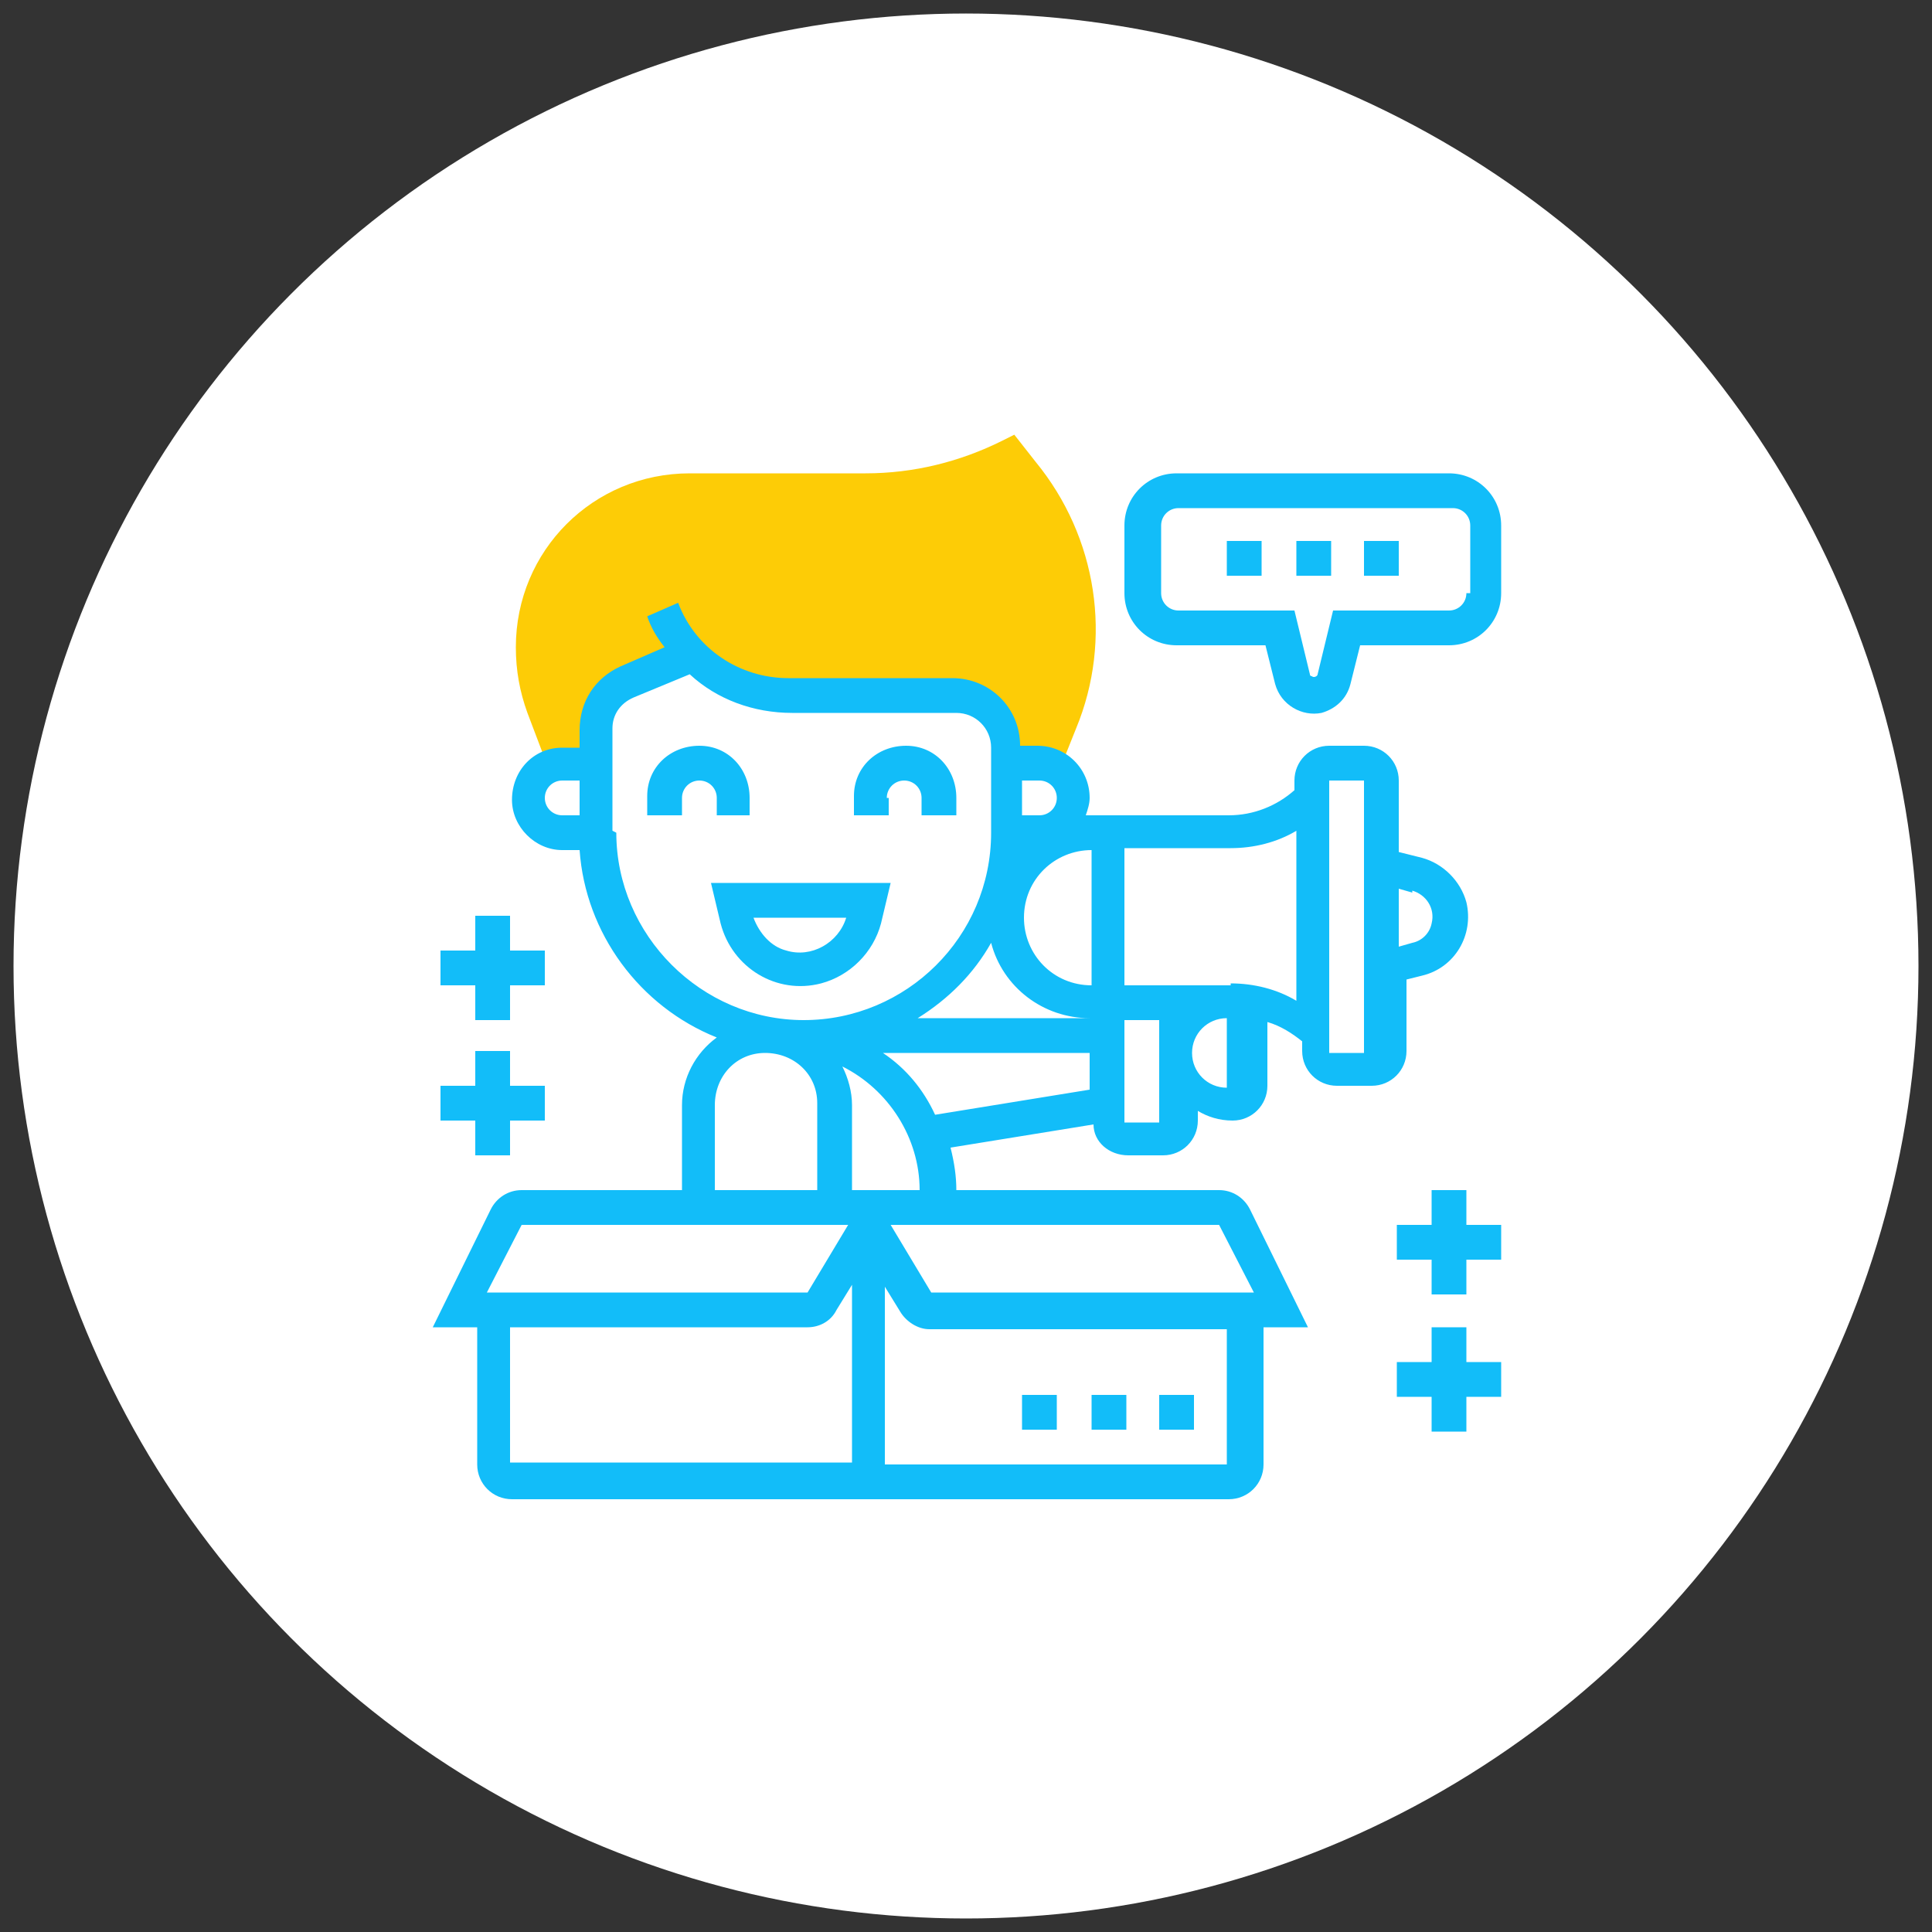
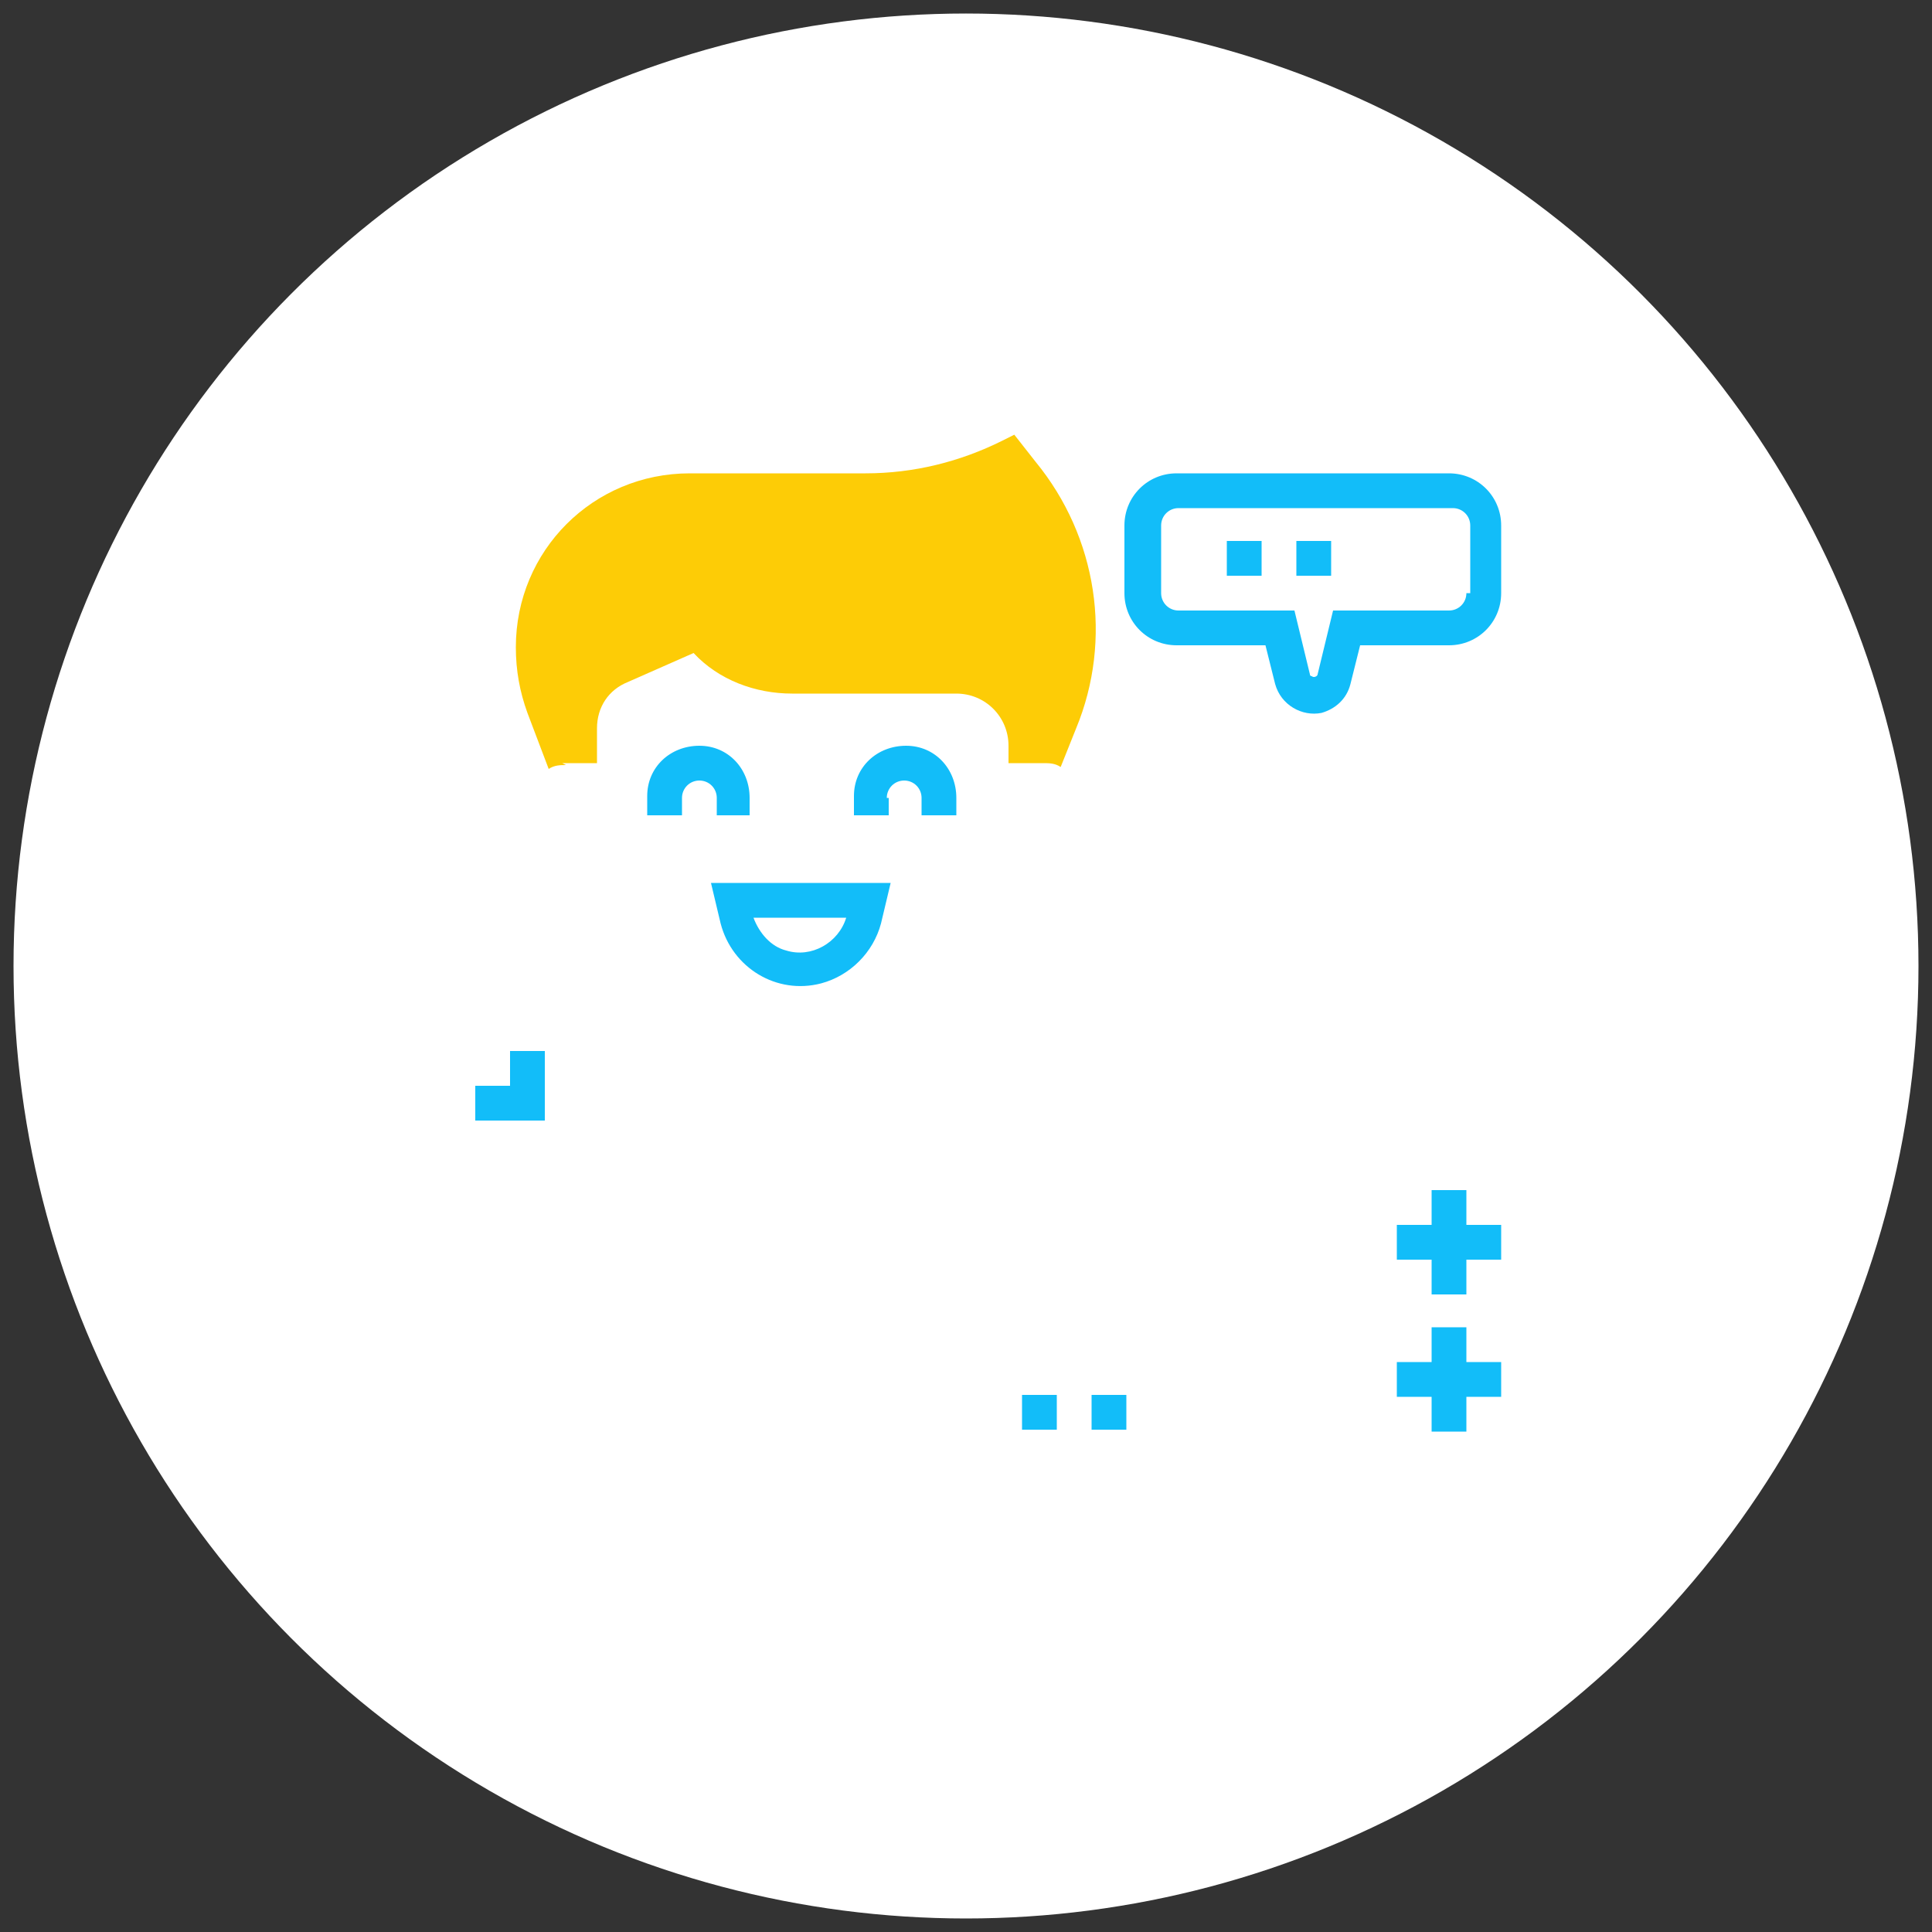
<svg xmlns="http://www.w3.org/2000/svg" version="1.1" viewBox="0 0 100 100">
  <rect x="0" y="0" width="100" height="100" fill="#333333" stroke="none" />
  <defs>
    <style>
      .cls-1 {
        fill: none;
      }

      .cls-1, .cls-2, .cls-3, .cls-4 {
        stroke-width: 0px;
      }

      .cls-2 {
        fill: #12bdf9;
      }

      .cls-3 {
        fill: #fdcc06;
      }

      .cls-4 {
        fill: #fff;
      }
    </style>
  </defs>
  <g id="Layer_1" data-name="Layer 1">
    <g id="Group_802" data-name="Group 802">
      <g id="Group_716" data-name="Group 716">
        <circle id="Ellipse_41-2" data-name="Ellipse 41-2" class="cls-4" cx="50" cy="50" r="49.3" />
      </g>
    </g>
    <rect class="cls-1" width="100" height="100" />
  </g>
  <g id="advertising">
    <g>
      <g id="Group_808" data-name="Group 808">
        <path id="Path_2954" data-name="Path 2954" class="cls-3" d="M29.1,39.5h1.8v-1.8c0-1.1.6-2,1.6-2.4l3.4-1.5c1.3,1.4,3.2,2.1,5.1,2.1h8.5c1.5,0,2.7,1.2,2.7,2.7h0v.9h1.8c.3,0,.6,0,.9.2l.8-2c1.9-4.6,1.1-9.9-2.1-13.8l-1.1-1.4-.6.3c-2.2,1.1-4.6,1.7-7.1,1.7h-9.1c-5,0-9,4-9,9,0,1.2.2,2.3.6,3.4l1.1,2.9c.3-.2.6-.2.9-.2h0Z" />
      </g>
      <g id="Group_809" data-name="Group 809">
        <path id="Path_2955" data-name="Path 2955" class="cls-2" d="M45.6,47.8l.5-2.1h-9.3l.5,2.1c.6,2.3,2.9,3.7,5.2,3.1,1.5-.4,2.7-1.6,3.1-3.1h0ZM39,47.5h4.8c-.4,1.3-1.8,2.1-3.1,1.7-.8-.2-1.4-.9-1.7-1.7Z" />
        <path id="Path_2956" data-name="Path 2956" class="cls-2" d="M37,42.2h1.8v-.9c0-1.5-1.1-2.7-2.6-2.7s-2.7,1.1-2.7,2.6c0,0,0,0,0,.1v.9h1.8v-.9c0-.5.4-.9.9-.9.5,0,.9.4.9.9h0s0,.9,0,.9Z" />
        <path id="Path_2957" data-name="Path 2957" class="cls-2" d="M45.9,41.3c0-.5.4-.9.9-.9.5,0,.9.4.9.9h0v.9h1.8v-.9c0-1.5-1.1-2.7-2.6-2.7s-2.7,1.1-2.7,2.6c0,0,0,0,0,.1v.9h1.8v-.9Z" />
        <path id="Path_2958" data-name="Path 2958" class="cls-2" d="M56.5,72.2h1.8v1.8h-1.8v-1.8Z" />
-         <path id="Path_2959" data-name="Path 2959" class="cls-2" d="M60,72.2h1.8v1.8h-1.8v-1.8Z" />
        <path id="Path_2960" data-name="Path 2960" class="cls-2" d="M52.9,72.2h1.8v1.8h-1.8v-1.8Z" />
        <path id="Path_2961" data-name="Path 2961" class="cls-2" d="M75.9,61.6h-1.8v1.8h-1.8v1.8h1.8v1.8h1.8v-1.8h1.8v-1.8h-1.8v-1.8Z" />
        <path id="Path_2962" data-name="Path 2962" class="cls-2" d="M75.9,68.7h-1.8v1.8h-1.8v1.8h1.8v1.8h1.8v-1.8h1.8v-1.8h-1.8v-1.8Z" />
-         <path id="Path_2963" data-name="Path 2963" class="cls-2" d="M24.6,52.8h1.8v-1.8h1.8v-1.8h-1.8v-1.8h-1.8v1.8h-1.8v1.8h1.8v1.8Z" />
-         <path id="Path_2964" data-name="Path 2964" class="cls-2" d="M24.6,59.8h1.8v-1.8h1.8v-1.8h-1.8v-1.8h-1.8v1.8h-1.8v1.8h1.8v1.8Z" />
-         <path id="Path_2965" data-name="Path 2965" class="cls-2" d="M72.4,50.8l1.2-.3c1.7-.4,2.7-2.1,2.3-3.8-.3-1.1-1.2-2-2.3-2.3l-1.2-.3v-3.7c0-1-.8-1.8-1.8-1.8h-1.8c-1,0-1.8.8-1.8,1.8v.5c-.9.8-2.1,1.3-3.4,1.3h-7.2c0,0-.1,0-.2,0,.1-.3.2-.6.2-.9,0-1.5-1.2-2.7-2.7-2.7h-.9c0-2-1.6-3.5-3.5-3.5h-8.5c-2.5,0-4.8-1.5-5.7-3.9l-1.6.7c.2.6.5,1.1.9,1.6l-2.3,1c-1.3.6-2.1,1.8-2.1,3.3v.9h-.9c-1.5,0-2.6,1.2-2.6,2.7,0,1.4,1.2,2.6,2.6,2.6h.9c.3,4.3,3.1,8.1,7.1,9.7-1.1.8-1.8,2.1-1.8,3.5v4.4h-8.3c-.7,0-1.3.4-1.6,1l-3,6.1h2.3v7.1c0,1,.8,1.8,1.8,1.8h37.1c1,0,1.8-.8,1.8-1.8v-7.1h2.3l-3-6.1c-.3-.6-.9-1-1.6-1h-13.6c0-.7-.1-1.4-.3-2.2l7.4-1.2c0,.9.8,1.6,1.8,1.6h1.8c1,0,1.8-.8,1.8-1.8v-.5c.5.3,1.1.5,1.8.5,1,0,1.8-.8,1.8-1.8v-3.3c.7.2,1.3.6,1.8,1v.5c0,1,.8,1.8,1.8,1.8h1.8c1,0,1.8-.8,1.8-1.8v-3.7ZM28.2,41.3c0-.5.4-.9.9-.9h.9v1.8h-.9c-.5,0-.9-.4-.9-.9ZM51.3,48.8c.6,2.3,2.7,3.9,5.1,3.9h-8.9c1.6-1,2.9-2.3,3.8-3.9ZM56.5,51c-2,0-3.5-1.6-3.5-3.5,0-2,1.6-3.5,3.5-3.5v7.1ZM53.8,40.4c.5,0,.9.4.9.9,0,.5-.4.9-.9.9h-.9v-1.8h.9ZM31.7,43v-5.3c0-.7.4-1.3,1.1-1.6l2.9-1.2c1.4,1.3,3.3,2,5.3,2h8.5c1,0,1.8.8,1.8,1.8v4.4c0,5.4-4.4,9.7-9.7,9.7s-9.7-4.4-9.7-9.7h0ZM37,57.2c0-1.5,1.1-2.7,2.6-2.7,1.5,0,2.7,1.1,2.7,2.6,0,0,0,0,0,.1v4.4h-5.3v-4.4ZM26.9,63.4h17l-2.1,3.5h-16.6l1.8-3.5ZM26.4,68.7h15.4c.6,0,1.2-.3,1.5-.9l.8-1.3v9.2h-17.7v-7.1ZM63.5,75.8h-17.7v-9.2l.8,1.3c.3.5.9.9,1.5.9h15.4v7.1ZM64.8,66.9h-16.6l-2.1-3.5h17l1.8,3.5ZM44.1,61.6v-4.4c0-.7-.2-1.4-.5-2,2.4,1.2,4,3.7,4,6.4h-3.5ZM45.8,54.5h10.6v1.9l-8,1.3c-.6-1.3-1.5-2.4-2.7-3.2ZM60,58.1h-1.8v-5.3h1.8v5.3ZM63.5,56.3c-1,0-1.8-.8-1.8-1.8s.8-1.8,1.8-1.8v3.5ZM63.7,51h-5.5v-7.1h5.5c1.2,0,2.4-.3,3.4-.9v8.8c-1-.6-2.2-.9-3.4-.9h0ZM73.1,46.1c.7.2,1.2.9,1,1.7-.1.5-.5.9-1,1l-.7.2v-3l.7.2ZM68.8,54.5v-14.1h1.8v14.1h-1.8Z" />
+         <path id="Path_2964" data-name="Path 2964" class="cls-2" d="M24.6,59.8h1.8v-1.8h1.8v-1.8v-1.8h-1.8v1.8h-1.8v1.8h1.8v1.8Z" />
        <path id="Path_2966" data-name="Path 2966" class="cls-2" d="M63.5,28h1.8v1.8h-1.8v-1.8Z" />
        <path id="Path_2967" data-name="Path 2967" class="cls-2" d="M67.1,28h1.8v1.8h-1.8v-1.8Z" />
-         <path id="Path_2968" data-name="Path 2968" class="cls-2" d="M70.6,28h1.8v1.8h-1.8v-1.8Z" />
        <path id="Path_2969" data-name="Path 2969" class="cls-2" d="M75,24.5h-14.1c-1.5,0-2.7,1.2-2.7,2.7v3.5c0,1.5,1.2,2.7,2.7,2.7h4.6l.5,2c.3,1.1,1.4,1.7,2.4,1.5.7-.2,1.3-.7,1.5-1.5l.5-2h4.6c1.5,0,2.7-1.2,2.7-2.7v-3.5c0-1.5-1.2-2.7-2.7-2.7h0ZM75.9,30.7c0,.5-.4.9-.9.9h-6l-.8,3.3c0,.1-.2.2-.3.1,0,0-.1,0-.1-.1l-.8-3.3h-6c-.5,0-.9-.4-.9-.9v-3.5c0-.5.4-.9.9-.9h14.2c.5,0,.9.4.9.9v3.5h0Z" />
      </g>
    </g>
  </g>
</svg>